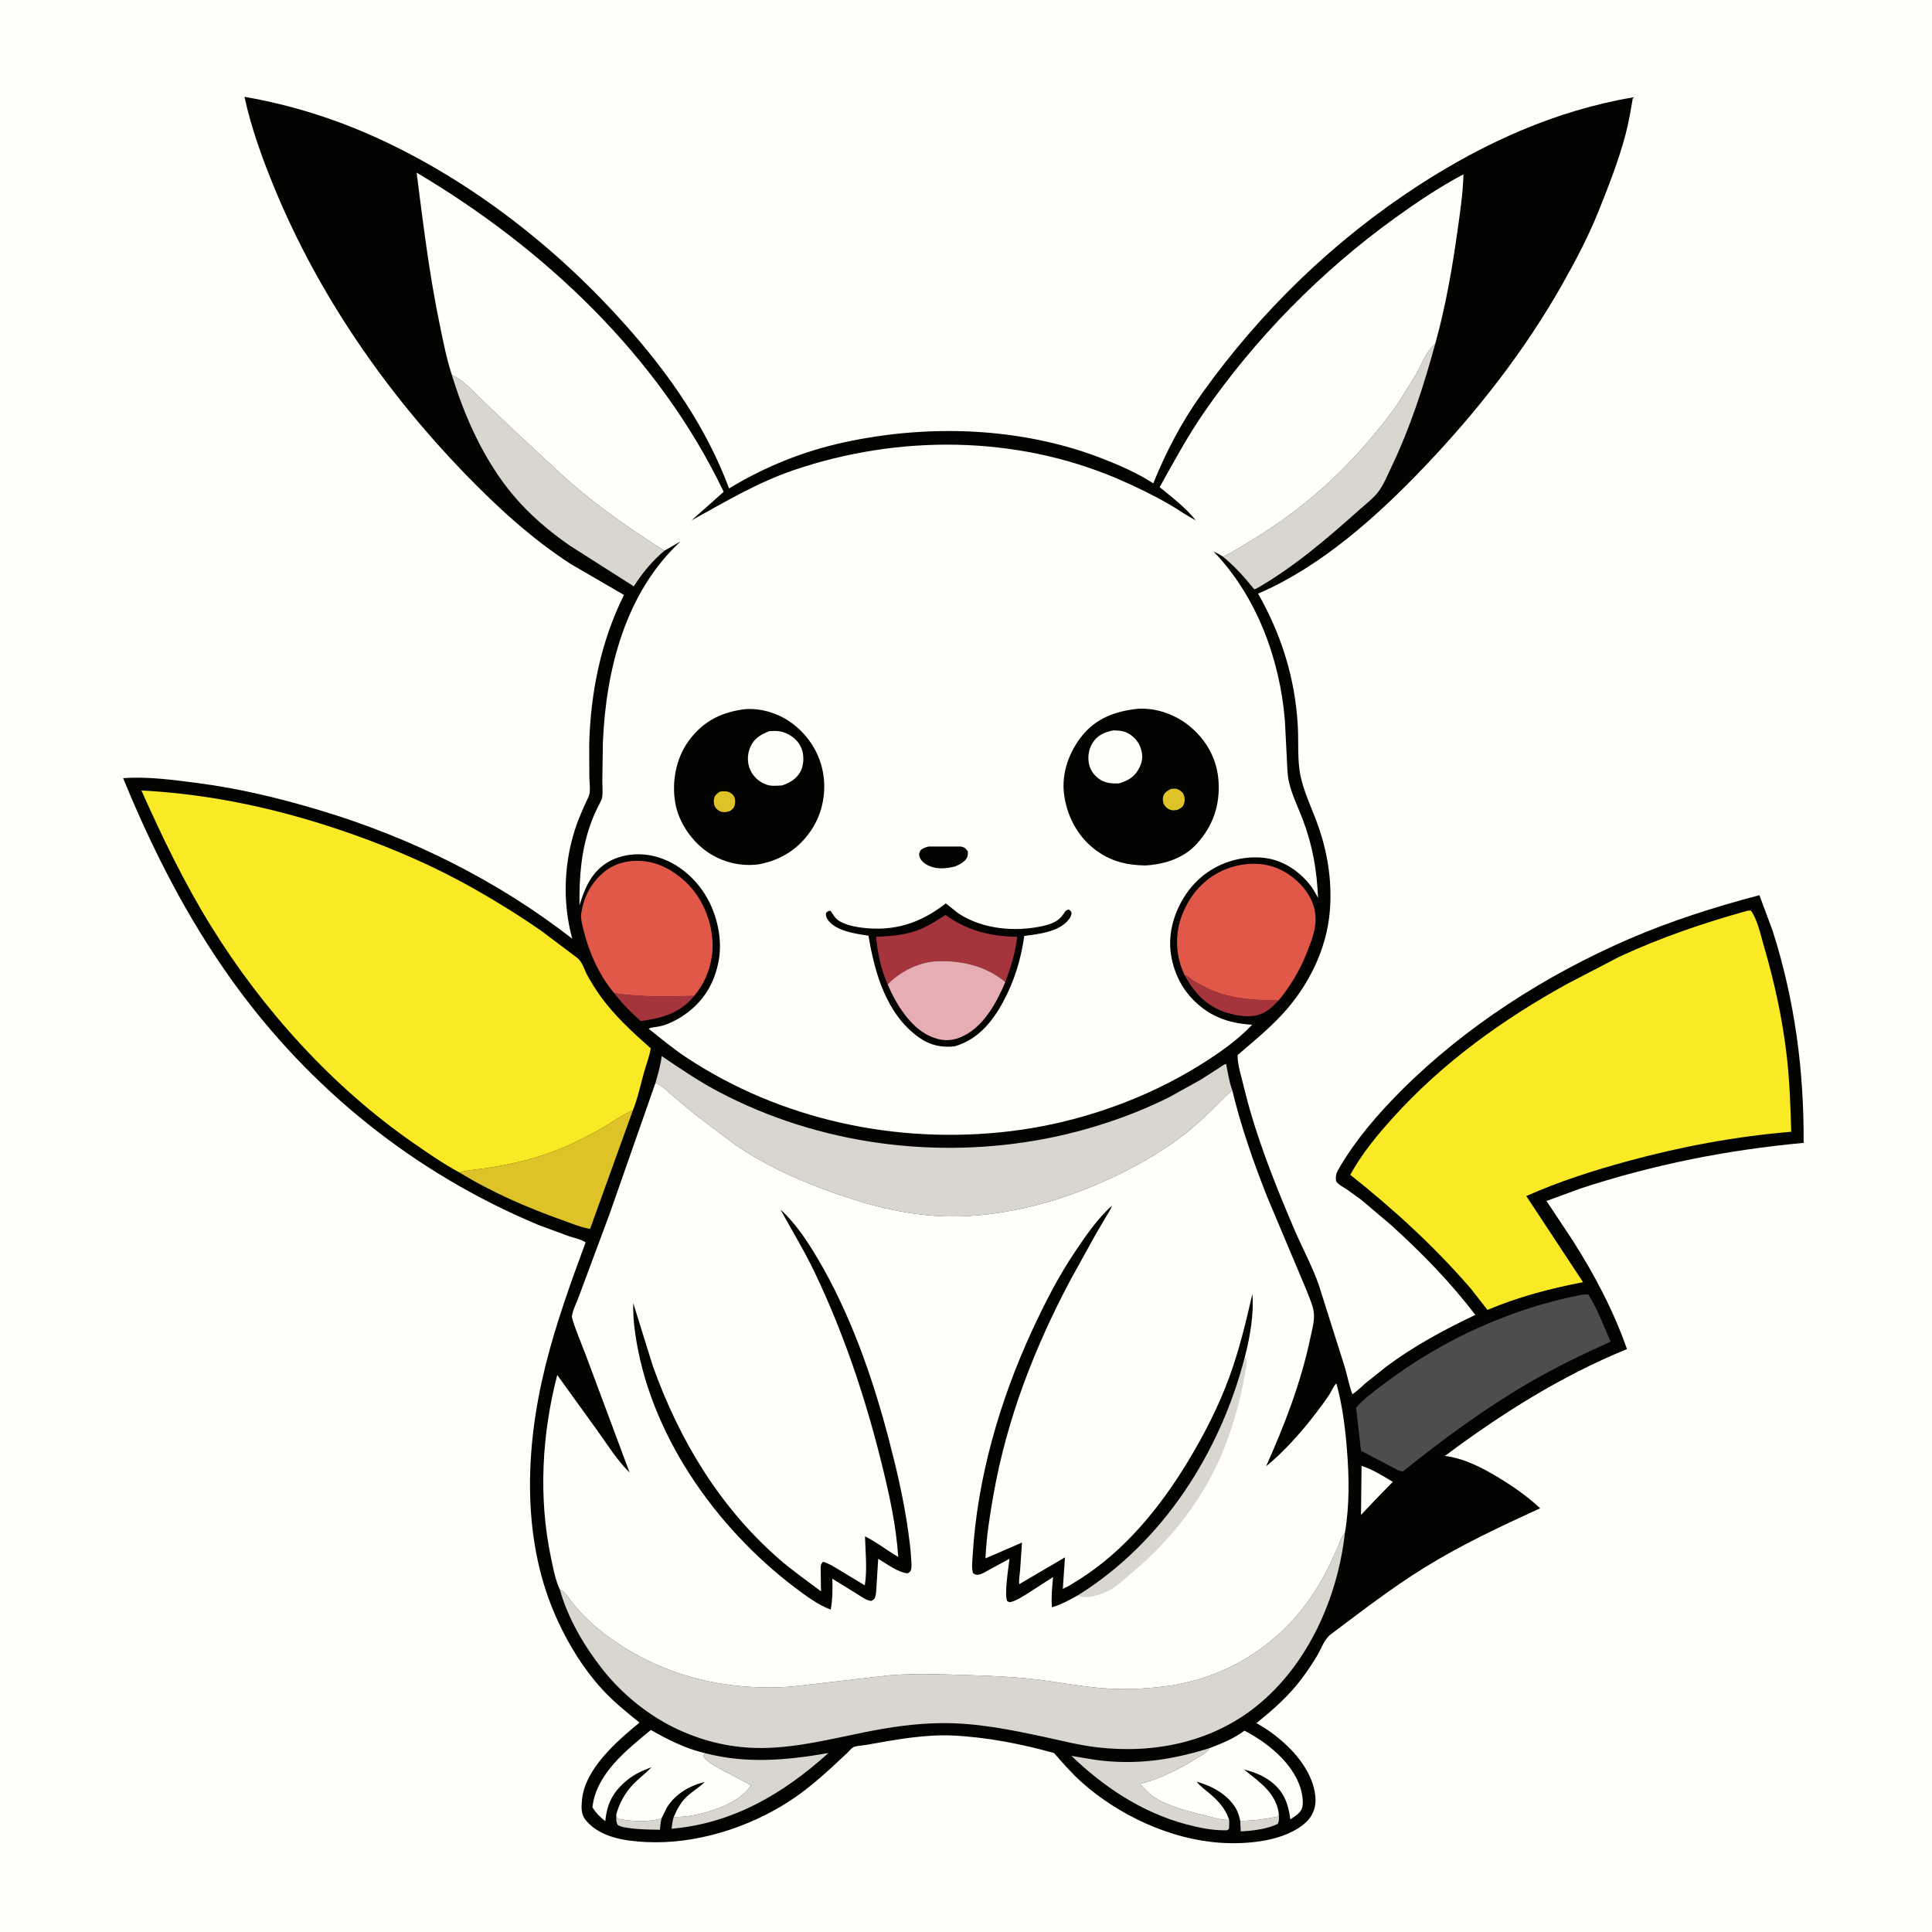
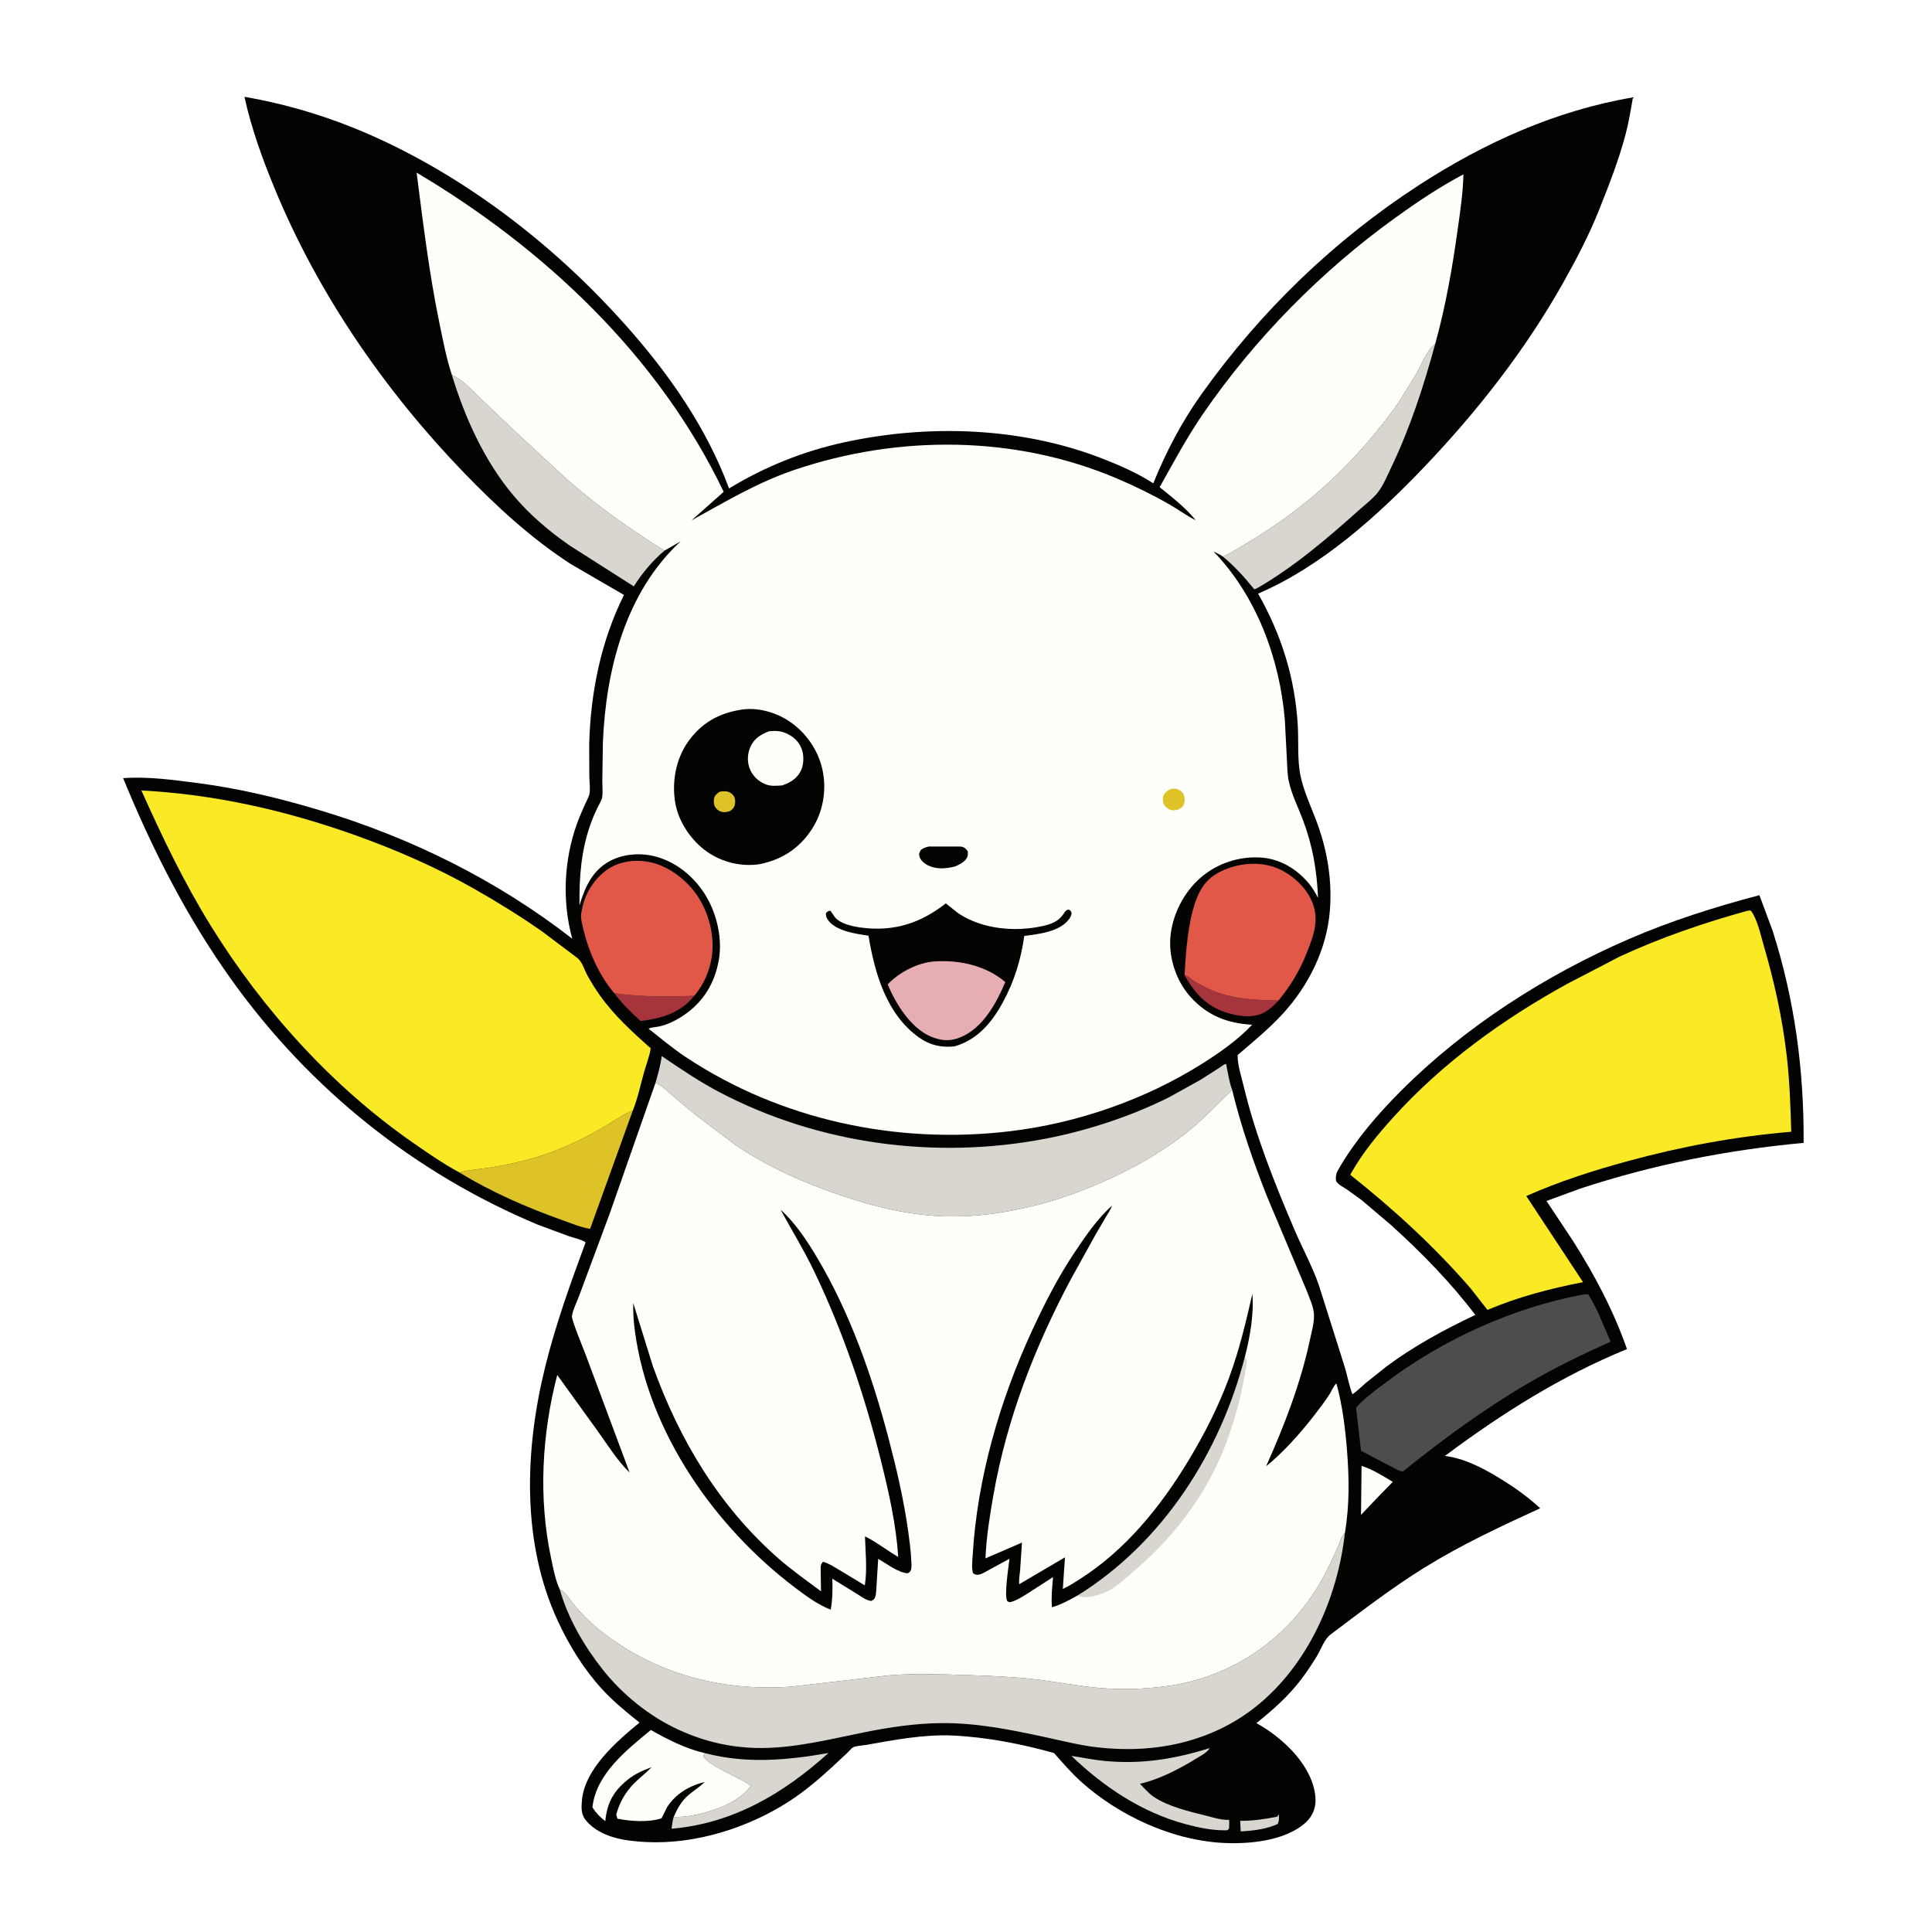
<svg xmlns="http://www.w3.org/2000/svg" version="1.1" style="display: block;" viewBox="0 0 2048 2048" width="1024" height="1024">
-   <path transform="translate(0,0)" fill="rgb(254,254,250)" d="M -0 -0 L 2048 0 L 2048 2048 L -0 2048 L -0 -0 z" />
  <path transform="translate(0,0)" fill="rgb(3,3,2)" d="M 259.135 102.629 C 308.697 111.212 355.761 126.04 401.5 147.038 C 500.93 192.685 591.361 263.769 663.788 345.31 C 709.319 396.571 748.868 453.147 772.838 517.788 C 810.382 494.874 851.31 478.409 894.298 469.005 C 983.945 449.394 1082.52 452.604 1168.56 486.115 C 1187.44 493.468 1205.44 501.369 1222.53 512.349 C 1236.14 478.624 1252.99 446.665 1274.18 417.025 C 1336.67 329.589 1414.34 254.392 1504.66 195.908 C 1573.69 151.221 1649.51 116.991 1730.98 103.241 C 1728.76 116.292 1726.64 129.215 1723.28 142.043 C 1716.01 169.701 1705.44 196.578 1694.84 223.102 C 1684.28 249.519 1671.11 274.714 1657.18 299.479 C 1617 370.89 1566.51 435.437 1510.07 494.669 C 1460.38 546.823 1400.5 600.641 1333.63 629.277 C 1358.38 672.871 1372.77 718.694 1375.7 768.92 C 1376.72 786.363 1375.04 806.049 1378.71 822.96 C 1382.02 838.216 1388.69 852.885 1394.34 867.415 C 1406.59 898.941 1412.39 931.571 1409.7 965.449 C 1406.48 1005.97 1387.2 1044.8 1359.95 1074.5 C 1345.23 1090.54 1328.42 1104.25 1311.94 1118.39 C 1311.69 1128.54 1315.88 1141.09 1318.27 1151.1 C 1330.75 1203.36 1351.21 1254.53 1372.32 1303.85 C 1380.61 1323.22 1390.63 1341.44 1397.74 1361.36 L 1425.38 1448.75 C 1428.28 1458.38 1430.08 1468.64 1433.62 1478.01 C 1438.52 1474.68 1442.99 1470.13 1447.49 1466.26 L 1469.72 1448.52 C 1499.11 1426.69 1530.88 1409.49 1563.89 1393.86 C 1537.71 1359.3 1506.73 1327.72 1474.64 1298.66 L 1443.25 1272.05 L 1427.73 1260.83 C 1423.81 1258.29 1418.82 1255.96 1416.28 1252 C 1415.5 1245.79 1416.81 1242.89 1419.94 1237.56 C 1437.49 1207.66 1460.85 1180.62 1485.28 1156.17 C 1553.41 1088.02 1638.53 1033.57 1726.79 995.387 C 1771.68 975.968 1817.82 961.406 1865.04 948.919 L 1879.03 986.533 C 1902.52 1060.04 1912.38 1134.48 1911.92 1211.49 C 1830.4 1219.05 1752.68 1234.49 1674.8 1260.07 L 1639.36 1273.09 L 1667.15 1314.98 C 1690.19 1351.12 1710.52 1389.57 1724.66 1430.09 C 1654.87 1458.62 1591.94 1498.34 1531.69 1543.34 C 1551.74 1545.83 1570.95 1555.67 1588.09 1566.05 C 1603.94 1575.66 1619.08 1586.14 1632.63 1598.85 C 1590.74 1618.06 1549.65 1637.2 1510.34 1661.5 C 1475.49 1683.04 1443.31 1707.98 1410.61 1732.5 C 1403.74 1737.65 1400.44 1748.16 1395.96 1755.54 C 1390.61 1764.37 1384.76 1773.08 1378.47 1781.26 C 1365.03 1798.77 1348.94 1812.85 1331.83 1826.59 C 1343.19 1832.86 1353.25 1840.25 1362.8 1849.05 C 1378.78 1863.79 1394.22 1885.55 1394.53 1908.18 C 1394.65 1917.08 1390.92 1925.69 1384.37 1931.72 C 1362.42 1951.89 1322.45 1955.26 1294.16 1953.44 C 1240.94 1950.03 1185.99 1924.39 1146.49 1889.11 C 1135.84 1879.6 1126.75 1868.97 1117.29 1858.3 C 1082.72 1848.61 1045.84 1841.4 1009.94 1839.74 C 979.727 1838.34 947.877 1844.39 918.213 1849.66 C 914.972 1850.24 907.001 1850.7 904.415 1852.16 C 902.456 1853.26 899.802 1856.56 898.095 1858.18 L 881.439 1873.72 C 867.448 1886.48 853.185 1898.62 837.289 1908.99 C 793.502 1937.55 737.306 1955.28 684.748 1952.64 C 662.667 1951.53 636.881 1947.97 621.5 1930.21 C 615.749 1923.57 616.143 1916.35 616.927 1908 C 620.03 1874.95 653.875 1845.8 677.905 1826.01 C 663.889 1814.81 650.07 1803.55 637.939 1790.27 C 618.54 1769.04 603.331 1744.21 591.275 1718.22 C 552.613 1634.87 556.291 1536.75 577.809 1449.31 C 588.944 1404.07 604.677 1360.59 620.77 1316.95 C 616.215 1313.81 608.208 1312.17 602.878 1310.36 L 570.41 1298.36 C 440.033 1243.85 328.909 1154.9 246.345 1039.92 C 198.352 973.086 161.658 900.806 130.518 824.881 C 156.917 822.964 183.742 826.741 209.876 830.121 C 253.774 835.798 296.639 846.214 339 858.904 C 435.438 887.792 527.051 933.173 606.612 995.065 C 595.705 955.58 597.751 911.437 611.674 872.956 C 614.364 865.519 617.608 858.355 620.824 851.14 C 622.258 847.924 624.566 844.006 625.023 840.5 C 625.716 835.183 624.814 828.808 624.707 823.405 L 624.571 789.421 C 625.924 734.594 636.873 679.985 661.438 630.674 L 605 597.873 C 563.493 571.012 526.594 537.095 492.334 501.642 C 408.149 414.528 337.426 311.989 291.123 199.796 C 278.205 168.494 266.337 135.743 259.135 102.629 z" />
  <path transform="translate(0,0)" fill="rgb(216,214,207)" d="M 1355.64 1923.15 C 1355.68 1927.01 1356.26 1930.04 1354.37 1933.5 C 1342.86 1938.93 1327.83 1940.76 1315.21 1941.35 L 1314.67 1930.16 C 1328.92 1930.16 1340.17 1928.41 1353.99 1925.73 L 1355.64 1923.15 z" />
-   <path transform="translate(0,0)" fill="rgb(216,214,207)" d="M 653.21 1923.64 L 654.5 1927.87 C 668.745 1930.69 687.294 1931.98 701.248 1927.5 C 700.277 1931.49 699.952 1935.57 699.511 1939.65 C 688.392 1939.38 677.09 1939.4 666.082 1937.68 C 662.304 1937.09 657.97 1936.68 654.771 1934.5 C 652.94 1931.11 653.266 1927.39 653.21 1923.64 z" />
  <path transform="translate(0,0)" fill="rgb(254,254,250)" d="M 1443.32 1553.91 C 1454.67 1557.41 1466.25 1564.72 1476.41 1570.82 L 1457.69 1590.05 L 1442.73 1605.87 L 1443.32 1553.91 z" />
  <path transform="translate(0,0)" fill="rgb(166,52,61)" d="M 650.894 1052.54 C 658.765 1054.46 666.926 1054.69 674.981 1055.26 C 695.959 1056.75 715.048 1056.29 735.974 1055.6 C 721.377 1073.9 701.338 1079.52 679.152 1082.35 C 668.659 1073.06 659.417 1063.74 650.894 1052.54 z" />
  <path transform="translate(0,0)" fill="rgb(166,52,61)" d="M 1255.73 1033.63 L 1257.58 1034.35 C 1259.29 1035.06 1260.35 1035.79 1261.72 1036.99 C 1266 1040.76 1271.77 1043.43 1276.81 1046.07 C 1301.76 1059.1 1327.8 1060.08 1355.29 1060.56 C 1350.23 1066.05 1343.61 1072.38 1336.49 1074.92 L 1335.17 1075.36 C 1324.17 1079.1 1311.05 1076.74 1300.2 1073.44 C 1279.55 1067.16 1265.54 1052.24 1255.73 1033.63 z" />
  <path transform="translate(0,0)" fill="rgb(216,214,207)" d="M 747.436 1858.43 C 791.451 1869.9 833.991 1865.97 878.164 1858.3 C 830.49 1901.28 776.923 1932.99 711.847 1938.53 C 712.483 1934.42 712.842 1929.97 714.171 1926.03 C 734.614 1926.65 764.395 1918.3 781.394 1906.77 L 782.897 1905.73 C 788.394 1901.96 791.969 1898.11 796.117 1892.92 C 785.83 1885.23 750.749 1871.46 745.795 1862.07 C 745.97 1859.79 746.098 1860.07 747.436 1858.43 z" />
  <path transform="translate(0,0)" fill="rgb(216,214,207)" d="M 1282.3 1853.05 L 1281.81 1853.8 C 1278.52 1858.58 1272.88 1861.14 1268.03 1864.15 C 1250.21 1875.2 1228.86 1886.17 1208.39 1890.92 C 1212.8 1895.32 1217.64 1901.09 1222.77 1904.56 C 1238.25 1915.04 1260.6 1920.26 1278.47 1924.71 C 1285.48 1926.45 1293.3 1929.04 1300.51 1929.11 L 1302.9 1929.07 C 1303.18 1932.22 1302.95 1935.35 1302.8 1938.5 C 1301.56 1939.65 1301.55 1940.17 1299.78 1940.2 C 1285.28 1940.47 1270.38 1937.38 1256.44 1933.59 C 1210.05 1920.96 1170.1 1894.3 1135.75 1861.32 C 1147.65 1863.11 1159.28 1865.6 1171.31 1866.72 C 1210.34 1870.35 1244.99 1864.71 1282.3 1853.05 z" />
  <path transform="translate(0,0)" fill="rgb(254,254,250)" d="M 653.21 1923.64 C 656.612 1910.99 662.814 1899.96 672.044 1890.56 C 677.981 1884.51 684.816 1879.53 690.698 1873.32 C 681.662 1876.68 673.101 1880.34 665.533 1886.44 C 650.271 1898.73 643.523 1911.11 641.652 1930.49 C 635.978 1926.16 631.87 1921.91 628.011 1915.89 C 631.767 1880.44 664.394 1854.93 689.922 1833.86 C 707.66 1843.92 726.367 1853.44 746.342 1858.19 L 747.436 1858.43 C 746.098 1860.07 745.97 1859.79 745.795 1862.07 C 750.749 1871.46 785.83 1885.23 796.117 1892.92 C 791.969 1898.11 788.394 1901.96 782.897 1905.73 L 781.394 1906.77 C 764.395 1918.3 734.614 1926.65 714.171 1926.03 C 718.06 1917.12 722.334 1909.2 729.851 1902.8 C 735.432 1898.05 741.817 1894.26 746.97 1889 C 730.926 1892.89 716.162 1901.47 707.105 1915.76 L 701.248 1927.5 C 687.294 1931.98 668.745 1930.69 654.5 1927.87 L 653.21 1923.64 z" />
-   <path transform="translate(0,0)" fill="rgb(254,254,250)" d="M 1282.3 1853.05 C 1295.05 1848.21 1308.24 1842.88 1319.14 1834.58 C 1343.22 1846.97 1370.25 1868.54 1378.6 1895.54 C 1380.4 1901.36 1382.42 1912.37 1379.72 1918.01 C 1377.52 1922.6 1371.92 1925.88 1367.78 1928.6 C 1365.75 1912 1361.03 1899.34 1347.7 1888.9 C 1338.7 1881.85 1329.57 1878.62 1318.59 1875.67 C 1334.95 1889.05 1352.91 1900.4 1355.64 1923.15 L 1353.99 1925.73 C 1340.17 1928.41 1328.92 1930.16 1314.67 1930.16 C 1313.73 1925.55 1312.47 1921.12 1310.09 1917.03 C 1301.44 1902.18 1284.54 1893 1268.5 1888.68 C 1272.19 1893.43 1277.3 1896.99 1281.86 1900.88 C 1290.84 1908.52 1298.45 1916.4 1302.43 1927.67 L 1302.9 1929.07 L 1300.51 1929.11 C 1293.3 1929.04 1285.48 1926.45 1278.47 1924.71 C 1260.6 1920.26 1238.25 1915.04 1222.77 1904.56 C 1217.64 1901.09 1212.8 1895.32 1208.39 1890.92 C 1228.86 1886.17 1250.21 1875.2 1268.03 1864.15 C 1272.88 1861.14 1278.52 1858.58 1281.81 1853.8 L 1282.3 1853.05 z" />
  <path transform="translate(0,0)" fill="rgb(221,194,40)" d="M 486.9 1242.79 C 497.661 1239.97 509.469 1239.28 520.484 1237.51 C 546.202 1233.36 570.591 1227.32 594.732 1217.37 C 610.436 1210.9 625.658 1203.17 640.287 1194.55 C 649.904 1188.88 659.575 1181.8 669.847 1177.47 L 670.863 1177.05 L 625.525 1302.68 C 615.827 1301.11 605.126 1296.63 595.866 1293.34 C 558.374 1279.98 520.879 1263.67 486.9 1242.79 z" />
  <path transform="translate(0,0)" fill="rgb(216,214,207)" d="M 1296.4 590.062 C 1309.4 583.77 1321.78 575.85 1334 568.198 C 1381.38 538.553 1423.16 501.77 1458.34 458.336 C 1466.89 447.778 1475.65 437.077 1483.1 425.702 L 1500.75 397.333 C 1506.45 387.453 1512.26 371.347 1521.33 364.702 C 1509.17 409.234 1495.06 452.865 1475.16 494.622 C 1471.14 503.058 1467.06 513.042 1461.58 520.639 C 1456.35 527.883 1447.36 534.665 1440.67 540.653 C 1407.46 570.354 1371.92 600.812 1333.22 623.154 C 1331.94 623.89 1330.96 624.333 1329.53 624.648 C 1319.07 611.724 1309.24 600.732 1296.4 590.062 z" />
  <path transform="translate(0,0)" fill="rgb(216,214,207)" d="M 479.017 397.487 C 491.093 402.991 499.73 413.17 509.184 422.171 L 543.938 455.311 L 602.007 509.061 C 634.183 537.067 668.239 561.101 704.326 583.73 C 691.361 594.745 680.954 607.258 671.862 621.578 L 604.173 578.456 C 581.979 563.113 561.407 545.63 544.013 524.929 C 513.505 488.622 492.707 442.56 479.017 397.487 z" />
  <path transform="translate(0,0)" fill="rgb(225,88,72)" d="M 650.894 1052.54 C 635.47 1034.15 624.507 1010.09 618.811 986.814 C 617.475 981.357 615.479 974.53 616.025 968.895 L 616.838 964.5 C 619.811 947.955 628.918 932.8 642.506 922.663 C 654.527 913.695 670.505 911.078 685.201 913.227 C 706.005 916.27 725.775 930.709 737.816 947.492 C 751.197 966.141 758.121 992.257 754.371 1015.1 C 751.882 1030.26 745.875 1043.85 735.974 1055.6 C 715.048 1056.29 695.959 1056.75 674.981 1055.26 C 666.926 1054.69 658.765 1054.46 650.894 1052.54 z" />
-   <path transform="translate(0,0)" fill="rgb(225,88,72)" d="M 1255.73 1033.63 C 1246.56 1014.51 1245.09 992.467 1252.16 972.364 C 1259.64 951.085 1274.26 933.085 1294.87 923.367 C 1312.43 915.08 1333.97 912.801 1352.43 919.767 C 1368.13 925.697 1383.68 939.482 1390.47 954.987 C 1399.17 974.834 1392.49 991.872 1384.89 1010.86 C 1377.52 1029.26 1367.9 1045.31 1355.29 1060.56 C 1327.8 1060.08 1301.76 1059.1 1276.81 1046.07 C 1271.77 1043.43 1266 1040.76 1261.72 1036.99 C 1260.35 1035.79 1259.29 1035.06 1257.58 1034.35 L 1255.73 1033.63 z" />
+   <path transform="translate(0,0)" fill="rgb(225,88,72)" d="M 1255.73 1033.63 C 1259.64 951.085 1274.26 933.085 1294.87 923.367 C 1312.43 915.08 1333.97 912.801 1352.43 919.767 C 1368.13 925.697 1383.68 939.482 1390.47 954.987 C 1399.17 974.834 1392.49 991.872 1384.89 1010.86 C 1377.52 1029.26 1367.9 1045.31 1355.29 1060.56 C 1327.8 1060.08 1301.76 1059.1 1276.81 1046.07 C 1271.77 1043.43 1266 1040.76 1261.72 1036.99 C 1260.35 1035.79 1259.29 1035.06 1257.58 1034.35 L 1255.73 1033.63 z" />
  <path transform="translate(0,0)" fill="rgb(79,76,76)" d="M 1678.27 1372.26 L 1683.5 1372 C 1693.13 1386.94 1700.12 1405.85 1707.29 1422.21 C 1677.09 1435.81 1647.14 1450.28 1618.56 1467.07 C 1572.69 1494.01 1528.63 1526.41 1487.21 1559.78 C 1483.4 1559.71 1478.93 1556.71 1475.47 1555.02 L 1442.72 1537.88 L 1437.51 1492.16 C 1446.32 1482.07 1458.34 1473.56 1469 1465.52 C 1529.21 1420.1 1603.91 1386 1678.27 1372.26 z" />
  <path transform="translate(0,0)" fill="rgb(216,214,207)" d="M 694.811 1147.99 C 697.426 1138.73 700.29 1129.07 701.432 1119.5 C 721.688 1133.17 741.284 1146.58 763 1157.95 C 868.237 1213.05 991.844 1229.43 1108.29 1207.06 C 1152.69 1198.52 1198.96 1183.33 1239.48 1163.04 L 1272.78 1144.55 L 1292.27 1132.09 C 1294.31 1130.75 1297.38 1128.13 1299.74 1127.87 C 1301.63 1136.8 1302.94 1146.95 1306.18 1155.46 C 1292.17 1168.51 1279.43 1182.53 1264.75 1194.95 C 1230.28 1224.13 1187.02 1246.55 1145 1262.72 C 1097.67 1280.93 1041.55 1292.41 990.753 1288.84 C 950.747 1286.03 911.924 1275.07 874.512 1261.21 C 841.888 1249.13 808.717 1233.61 779.938 1213.97 L 735.712 1180.6 L 713.259 1161.73 C 707.798 1156.98 702.437 1151.26 695.741 1148.37 L 694.811 1147.99 z" />
  <path transform="translate(0,0)" fill="rgb(216,214,207)" d="M 593.471 1685.01 C 598.859 1686.98 603.345 1694.54 606.826 1699 C 615.585 1710.22 626.872 1721.16 638.089 1729.89 C 696.12 1775.06 766.111 1793.19 839.164 1787.85 L 942.469 1775.93 C 969.523 1773.66 997.229 1774.8 1024.35 1775.63 C 1048.4 1776.36 1072.58 1777.31 1096.5 1780.04 C 1120.23 1782.74 1143.68 1787.52 1167.53 1789.47 C 1189.98 1791.3 1212.51 1790.45 1234.84 1787.62 C 1305.22 1778.7 1365.12 1737.69 1400.28 1676.24 C 1406.84 1664.76 1412.22 1652.89 1417.76 1640.91 C 1419.96 1636.16 1421.22 1630.23 1424.57 1626.17 L 1425.66 1624.89 C 1418.03 1693.71 1386.35 1765.31 1331.22 1809.15 C 1283.2 1847.34 1222.46 1859.28 1162.5 1852.16 C 1144.12 1849.98 1126.13 1845.36 1108.07 1841.46 C 1071.48 1833.58 1035.14 1826.17 997.5 1826.58 C 970.12 1826.87 942.97 1830.89 916.17 1836.31 C 880.909 1843.43 844.687 1852.61 808.58 1852.96 C 777.062 1853.26 747.487 1846.59 718.939 1833.42 C 688.181 1819.22 659.855 1796.32 638.855 1769.75 C 619.428 1745.17 601.908 1715.4 593.471 1685.01 z" />
  <path transform="translate(0,0)" fill="rgb(250,233,37)" d="M 1852.15 965.5 C 1853.39 965.221 1854.65 965.241 1855.92 965.182 C 1862.84 974.295 1866.15 990.385 1869.38 1001.4 C 1880.8 1040.24 1889.5 1079.74 1894.11 1119.99 C 1897.15 1146.51 1897.97 1173.06 1898.82 1199.71 C 1840.21 1204.62 1782.55 1215.3 1725.81 1230.76 C 1689.05 1240.77 1652.76 1252.36 1617.92 1267.87 L 1678.13 1359.17 C 1643.35 1365.84 1609.46 1374.75 1576.77 1388.55 L 1558.89 1365.69 C 1519.94 1320.82 1477.76 1282.23 1431.36 1245.36 L 1432.68 1242.93 C 1444.51 1221.89 1460.43 1202.68 1476.55 1184.83 C 1529.25 1126.46 1592.98 1080.56 1661.63 1042.76 L 1717.17 1013.89 C 1760.74 993.764 1805.94 978.283 1852.15 965.5 z" />
  <path transform="translate(0,0)" fill="rgb(250,233,37)" d="M 486.9 1242.79 C 470.186 1233.81 454.366 1222.84 438.777 1212.05 C 352.431 1152.27 278.356 1070.21 223.296 981.082 C 194.762 934.895 172.039 887.362 149.888 837.948 C 227.28 841.956 302.088 858.93 375 884.799 C 418.817 900.345 462.277 919.295 502.75 942.257 C 527.262 956.163 551.688 971.278 574.773 987.462 L 611.5 1015.1 C 617.505 1019.56 619.318 1028.03 622.898 1034.43 C 626.904 1041.6 631.32 1048.7 636.083 1055.39 C 651.214 1076.62 670.392 1094.05 689.791 1111.26 C 688.492 1119.82 685.004 1128.53 682.646 1136.87 C 678.871 1150.22 676.105 1164.21 670.863 1177.05 L 669.847 1177.47 C 659.575 1181.8 649.904 1188.88 640.287 1194.55 C 625.658 1203.17 610.436 1210.9 594.732 1217.37 C 570.591 1227.32 546.202 1233.36 520.484 1237.51 C 509.469 1239.28 497.661 1239.97 486.9 1242.79 z" />
  <path transform="translate(0,0)" fill="rgb(254,254,250)" d="M 694.811 1147.99 L 695.741 1148.37 C 702.437 1151.26 707.798 1156.98 713.259 1161.73 L 735.712 1180.6 L 779.938 1213.97 C 808.717 1233.61 841.888 1249.13 874.512 1261.21 C 911.924 1275.07 950.747 1286.03 990.753 1288.84 C 1041.55 1292.41 1097.67 1280.93 1145 1262.72 C 1187.02 1246.55 1230.28 1224.13 1264.75 1194.95 C 1279.43 1182.53 1292.17 1168.51 1306.18 1155.46 C 1315.53 1194.23 1328.54 1231.49 1343.18 1268.53 L 1385.11 1368.09 C 1387.87 1375.56 1392.21 1384.54 1392.81 1392.5 C 1393.45 1400.93 1390.57 1410.96 1388.82 1419.17 C 1378.79 1466.4 1361.78 1510.3 1342.16 1554.25 C 1360.26 1539.72 1378.49 1519.21 1392.76 1500.81 C 1398.45 1493.46 1404.19 1485.92 1409.27 1478.14 C 1411.2 1475.17 1413.98 1468.43 1416.64 1466.48 C 1422.82 1488.84 1425.87 1512.74 1427.75 1535.83 C 1430.18 1565.72 1430.69 1595.22 1425.66 1624.89 L 1424.57 1626.17 C 1421.22 1630.23 1419.96 1636.16 1417.76 1640.91 C 1412.22 1652.89 1406.84 1664.76 1400.28 1676.24 C 1365.12 1737.69 1305.22 1778.7 1234.84 1787.62 C 1212.51 1790.45 1189.98 1791.3 1167.53 1789.47 C 1143.68 1787.52 1120.23 1782.74 1096.5 1780.04 C 1072.58 1777.31 1048.4 1776.36 1024.35 1775.63 C 997.229 1774.8 969.523 1773.66 942.469 1775.93 L 839.164 1787.85 C 766.111 1793.19 696.12 1775.06 638.089 1729.89 C 626.872 1721.16 615.585 1710.22 606.826 1699 C 603.345 1694.54 598.859 1686.98 593.471 1685.01 C 588.606 1674.91 586.25 1661.59 583.953 1650.65 C 570.638 1587.21 574.487 1520.08 590.702 1457.56 L 633.5 1516.9 C 644.159 1531.64 654.317 1548.29 667.399 1560.93 L 620.927 1436.32 C 618.269 1429.21 605.798 1399.1 606.268 1395.2 C 607.012 1389.03 611.568 1380.13 613.762 1373.98 L 646.041 1287.24 L 694.811 1147.99 z" />
  <path transform="translate(0,0)" fill="rgb(216,214,207)" d="M 1319.74 1437.79 C 1320.19 1438.86 1321.45 1440.94 1321.55 1442 C 1321.97 1446.69 1320.11 1453.73 1319.29 1458.45 C 1314.92 1483.71 1307.65 1509.61 1298.35 1533.5 C 1277.59 1586.82 1242.61 1631.45 1199 1668.03 C 1190.52 1675.15 1182.59 1683.08 1172.3 1687.63 C 1165.4 1690.69 1152.94 1694.44 1145.46 1692.45 C 1144.28 1692.13 1143.6 1691.68 1142.6 1691.1 C 1232.61 1635.16 1293.81 1539.51 1319.74 1437.79 z" />
  <path transform="translate(0,0)" fill="rgb(3,3,2)" d="M 827.379 1282.27 C 842.877 1296.09 855.364 1315.02 865.939 1332.74 C 900.93 1391.39 924.637 1459 941.937 1524.83 C 950.482 1557.34 958.128 1590.16 962.765 1623.49 C 964.129 1633.29 965.447 1643.33 965.935 1653.22 C 966.096 1656.47 966.673 1661.17 965.628 1664.28 C 964.905 1666.42 963.833 1666.74 962 1667.77 C 951.884 1666.92 939.667 1657.43 930.934 1652.45 L 929.244 1679.65 C 928.907 1683.74 929.001 1688.56 927.9 1692.5 C 927.158 1695.15 925.832 1695.95 923.5 1697.05 C 918.203 1696.53 913.221 1692.55 908.73 1689.81 L 882.282 1673.47 C 882.731 1684.48 882.514 1695.4 880.618 1706.27 C 867.51 1701.55 853.69 1691.23 842.594 1682.83 C 757.888 1618.68 687.736 1518.9 673.171 1412.07 C 671.667 1401.82 671.025 1391.61 671.261 1381.27 L 692.009 1448 C 719.89 1525.9 762.208 1596.65 824.811 1651.71 C 839.25 1664.41 854.979 1675.31 870.297 1686.88 L 869.945 1663.49 C 869.922 1659.88 869.934 1658.14 872.5 1655.54 C 878.64 1657.21 884.167 1660.99 889.624 1664.18 L 916.733 1680.56 C 919.428 1663.4 917.45 1645.9 916.901 1628.63 C 929.12 1634.56 940.354 1643.57 952.171 1650.46 C 949.879 1615.96 942.329 1582.44 933.986 1548.96 C 916.858 1480.25 894.099 1412.58 863.508 1348.62 C 852.565 1325.74 839.538 1304.45 827.379 1282.27 z" />
  <path transform="translate(0,0)" fill="rgb(3,3,2)" d="M 1142.6 1691.1 C 1133.71 1696.1 1124.92 1700.85 1115.11 1703.8 C 1114.21 1693.2 1115.33 1682.33 1116.3 1671.75 L 1088.78 1689.48 C 1083.61 1692.61 1078.06 1696.32 1072.21 1697.98 C 1069.82 1698.65 1069.89 1698.45 1067.74 1697.24 C 1064.28 1691.13 1069.09 1661.39 1070.08 1652.36 L 1048.59 1664.03 C 1045.41 1665.75 1041.55 1668.32 1038 1669.1 C 1035.15 1669.72 1033.91 1669.2 1031.5 1667.75 C 1029.72 1662.1 1030.73 1654.65 1031.08 1648.71 C 1035.9 1567.02 1059.82 1484.49 1094.03 1410.5 C 1107.49 1381.38 1121.8 1353.34 1139.74 1326.64 C 1151.06 1309.79 1163.42 1291.65 1178.68 1278.17 C 1177.44 1282.2 1174.65 1286.01 1172.5 1289.65 L 1161.55 1308.37 L 1135.17 1355.99 C 1096.6 1428.56 1067.34 1503.79 1053.03 1584.96 C 1049.12 1607.14 1045.59 1629.4 1044.64 1651.93 L 1083.34 1635.16 L 1081.38 1664.31 C 1080.95 1669.15 1079.92 1674.52 1080.43 1679.3 L 1128.91 1650.86 L 1126.63 1684.36 C 1132.58 1681.68 1138.4 1677.9 1143.92 1674.41 C 1192.69 1643.63 1230.08 1597.46 1259.6 1548.61 C 1276.6 1520.49 1291.54 1491.19 1302.91 1460.34 C 1313.59 1431.35 1320.68 1401.74 1327.54 1371.69 C 1329.39 1392.58 1325.04 1417.57 1319.74 1437.79 C 1293.81 1539.51 1232.61 1635.16 1142.6 1691.1 z" />
  <path transform="translate(0,0)" fill="rgb(254,254,250)" d="M 479.017 397.487 C 473.258 380.09 469.772 361.691 466.052 343.756 C 455.024 290.579 448.524 236.804 441.621 182.986 C 576.942 263.208 698.555 377.801 767.123 521.359 L 733.07 551.614 C 769.049 531.792 802.867 511.401 842.102 498.121 C 952.518 460.748 1076.12 461.331 1184 507.225 C 1203.03 515.318 1221.79 524.462 1239.72 534.757 C 1249.17 540.182 1257.74 546.627 1267.55 551.49 C 1257.2 538.51 1242.17 526.877 1229.26 516.406 C 1244.19 489.831 1258.45 463.104 1275.78 437.954 C 1330.56 358.494 1400.57 287.438 1478.84 231.013 C 1502.02 214.296 1526.02 198.155 1551.32 184.79 C 1550.84 204.406 1547.81 224.575 1545.1 244 C 1539.44 284.545 1532.34 325.244 1521.33 364.702 C 1512.26 371.347 1506.45 387.453 1500.75 397.333 L 1483.1 425.702 C 1475.65 437.077 1466.89 447.778 1458.34 458.336 C 1423.16 501.77 1381.38 538.553 1334 568.198 C 1321.78 575.85 1309.4 583.77 1296.4 590.062 C 1293.28 587.858 1289.71 586.259 1286.32 584.535 C 1332.04 631.841 1356.65 698.545 1362.01 763.44 L 1364.15 804.97 C 1364.54 812.565 1364.56 820.562 1366.15 828 C 1369.17 842.104 1375.81 855.099 1380.9 868.496 C 1391.4 896.117 1395.95 922.339 1397.18 951.796 C 1394.31 946.431 1391.4 941.235 1387.5 936.547 C 1374.8 921.289 1357.17 910.48 1337 909.058 C 1313.83 907.426 1290.58 914.997 1272.93 930.162 C 1254.63 945.882 1242.22 970.558 1240.56 994.64 C 1239.06 1016.42 1247.28 1040.39 1261.87 1056.64 C 1279.76 1076.58 1300.99 1084.8 1327.34 1086.26 C 1312.11 1102.36 1293.3 1115.61 1274.59 1127.4 C 1213.69 1165.8 1141.82 1190.68 1070.32 1199.2 C 950.921 1213.43 827.616 1187.34 726.906 1120.52 C 713.215 1111.43 700.39 1100.67 687.512 1090.49 C 690.792 1088.81 695.833 1088.78 699.5 1087.93 C 707.214 1086.14 714.924 1082.48 721.626 1078.3 C 742.455 1065.32 755.773 1046.42 760.996 1022.43 L 761.401 1020.5 C 766.03 999.443 761.338 974.759 751.631 955.686 C 740.537 933.887 721.299 916.075 697.757 908.748 C 681.401 903.658 661.693 904.569 646.485 912.738 C 627.808 922.77 620.039 940.494 614.276 959.755 C 613.917 929.577 616.038 900.67 626.579 872.03 C 628.627 866.463 630.972 861.072 633.579 855.746 C 635.093 852.654 637.764 848.61 638.311 845.198 C 639.175 839.816 638.47 833.254 638.483 827.746 L 639.091 787.135 C 642.248 710.103 663.027 627.825 721.487 573.868 L 704.326 583.73 C 668.239 561.101 634.183 537.067 602.007 509.061 L 543.938 455.311 L 509.184 422.171 C 499.73 413.17 491.093 402.991 479.017 397.487 z" />
  <path transform="translate(0,0)" fill="rgb(3,3,2)" d="M 984.561 897.364 L 1018.02 897.348 C 1022.2 897.849 1023.49 899.207 1025.94 902.5 C 1025.98 904.441 1026.1 906.711 1025.33 908.528 C 1023.17 913.598 1017.15 916.39 1012.48 918.488 C 1002.91 920.749 993.809 921.819 984.5 917.708 C 980.625 915.997 975.84 912.304 974.682 908.03 C 973.813 904.825 974.649 903.794 976.061 901.009 C 978.926 898.881 981.098 898.151 984.561 897.364 z" />
  <path transform="translate(0,0)" fill="rgb(3,3,2)" d="M 1002.56 957.638 L 1016.17 968.362 C 1041.51 985.057 1075.94 988.083 1105 981.69 C 1114.11 979.686 1121.89 976.934 1127.26 969.028 C 1129.17 966.205 1129.62 964.761 1133 964.158 C 1135.03 965.614 1135.22 965.645 1135.98 968 C 1135.46 970.747 1134.65 972.585 1132.9 974.799 C 1122.58 987.84 1101.24 990.134 1085.77 992.125 C 1082.36 1016.85 1075.05 1040.57 1063.08 1062.51 C 1051.27 1084.16 1036.06 1102.2 1011.75 1109.23 C 997.917 1110.53 986.14 1108.2 974.5 1100 C 939.634 1075.45 927.248 1031.51 920.617 991.861 C 907.239 989.873 887.452 987.215 878.383 976.166 C 876.379 973.724 875.178 970.941 875.604 967.763 C 877.669 965.953 877.692 965.5 880.388 965.5 L 883.16 969.5 L 884.643 971.721 C 890.272 979.438 904.735 982.255 913.598 983.373 C 947.8 987.687 975.844 978.6 1002.56 957.638 z" />
-   <path transform="translate(0,0)" fill="rgb(166,52,61)" d="M 940.96 1043.52 C 933.93 1027.84 930.225 1010.02 928.629 992.968 C 943.628 992.493 958.864 991.316 973.031 985.986 C 983.52 982.04 992.791 975.894 1002.2 969.918 C 1025.67 986.686 1049.83 992.616 1078.31 993.093 C 1076.32 1009.9 1071.56 1025.26 1065.69 1041.03 C 1045.13 1023.54 1016.97 1017.32 990.5 1019.16 C 973.019 1020.38 952.905 1030.7 940.96 1043.52 z" />
  <path transform="translate(0,0)" fill="rgb(230,173,179)" d="M 940.96 1043.52 C 952.905 1030.7 973.019 1020.38 990.5 1019.16 C 1016.97 1017.32 1045.13 1023.54 1065.69 1041.03 C 1056.06 1063.67 1042 1089.74 1018.01 1099.63 C 1006.94 1104.2 997.051 1103.29 986.321 1098.62 C 965.049 1089.36 949.596 1064 940.96 1043.52 z" />
  <path transform="translate(0,0)" fill="rgb(3,3,2)" d="M 785.537 752.315 C 802.064 749.517 821.077 754.675 835.019 763.536 C 853.65 775.376 867.419 794.836 871.955 816.5 C 876.474 838.083 872.421 861.234 860.18 879.636 C 846.793 899.761 828.44 911.495 804.864 916.124 C 785.503 918.927 765.402 914.017 749.411 902.801 C 732.772 891.131 719.31 871.363 715.819 851.214 C 711.969 828.992 716.423 804.3 729.714 785.805 C 743.816 766.182 761.985 756.048 785.537 752.315 z" />
  <path transform="translate(0,0)" fill="rgb(221,194,40)" d="M 762.472 839.5 C 764.592 838.701 766.797 838.743 769.037 838.834 C 772.316 838.967 775.563 840.657 777.5 843.38 C 779.427 846.087 779.664 849.807 778.971 853 C 778.238 856.374 776.283 858.168 773.5 859.926 C 771.573 860.449 769.513 860.971 767.5 860.917 C 763.929 860.822 760.855 859.087 758.668 856.322 C 756.636 853.752 756.297 849.626 756.926 846.5 C 757.616 843.066 759.868 841.496 762.472 839.5 z" />
  <path transform="translate(0,0)" fill="rgb(254,254,250)" d="M 815.381 775.112 C 821.574 774.603 827.183 774.637 832.988 777.14 C 840.949 780.573 847.162 786.248 850.063 794.585 C 852.442 801.423 852.044 811.332 848.609 817.76 C 844.31 825.806 837.268 829.805 829.008 832.594 C 823.773 832.879 818.057 833.557 813 831.898 C 805.275 829.364 798.843 823.77 795.421 816.391 C 791.946 808.898 792 800.139 795.117 792.5 C 798.982 783.026 806.301 778.601 815.381 775.112 z" />
-   <path transform="translate(0,0)" fill="rgb(3,3,2)" d="M 1205.52 751.398 L 1206.28 751.294 C 1226.8 750.272 1247.12 757.749 1262.59 771.077 C 1279.81 785.921 1290.28 805.587 1291.71 828.36 C 1293.32 853.921 1285.76 875.544 1268.63 894.512 C 1254.71 909.928 1233.87 916.419 1213.75 917.438 C 1193.5 917.049 1176.64 912.796 1160.33 900.245 C 1141.76 885.959 1130.47 863.9 1127.82 840.836 C 1125.32 819.016 1133.43 796.877 1147.02 779.947 C 1161.93 761.358 1182.55 753.87 1205.52 751.398 z" />
  <path transform="translate(0,0)" fill="rgb(221,194,40)" d="M 1240.76 836.5 C 1243.33 836.025 1245.43 835.612 1248.01 836.498 C 1250.7 837.424 1253.41 839.376 1254.63 842 C 1256.18 845.344 1256.2 849.621 1254.75 853 C 1253.47 855.998 1250.86 857.22 1248.05 858.5 C 1245.84 858.869 1243.65 859.244 1241.43 858.675 C 1238.39 857.894 1235.52 855.675 1233.99 852.924 C 1232.53 850.283 1232.19 846.581 1233.21 843.731 C 1234.55 840 1237.4 838.21 1240.76 836.5 z" />
  <path transform="translate(0,0)" fill="rgb(254,254,250)" d="M 1179.85 774.257 C 1184.46 774.226 1189.79 774.561 1194.06 776.45 C 1200.91 779.482 1206.56 785.561 1209.05 792.626 C 1211.94 800.787 1211.22 807.419 1207.17 815 C 1202.46 823.832 1195.29 827.682 1186.13 830.415 C 1179.49 830.782 1172.65 830.266 1166.82 826.79 C 1160.69 823.14 1156.13 817.301 1154.49 810.32 C 1152.74 802.827 1154 794.01 1158.17 787.505 C 1163.55 779.113 1170.58 776.365 1179.85 774.257 z" />
</svg>